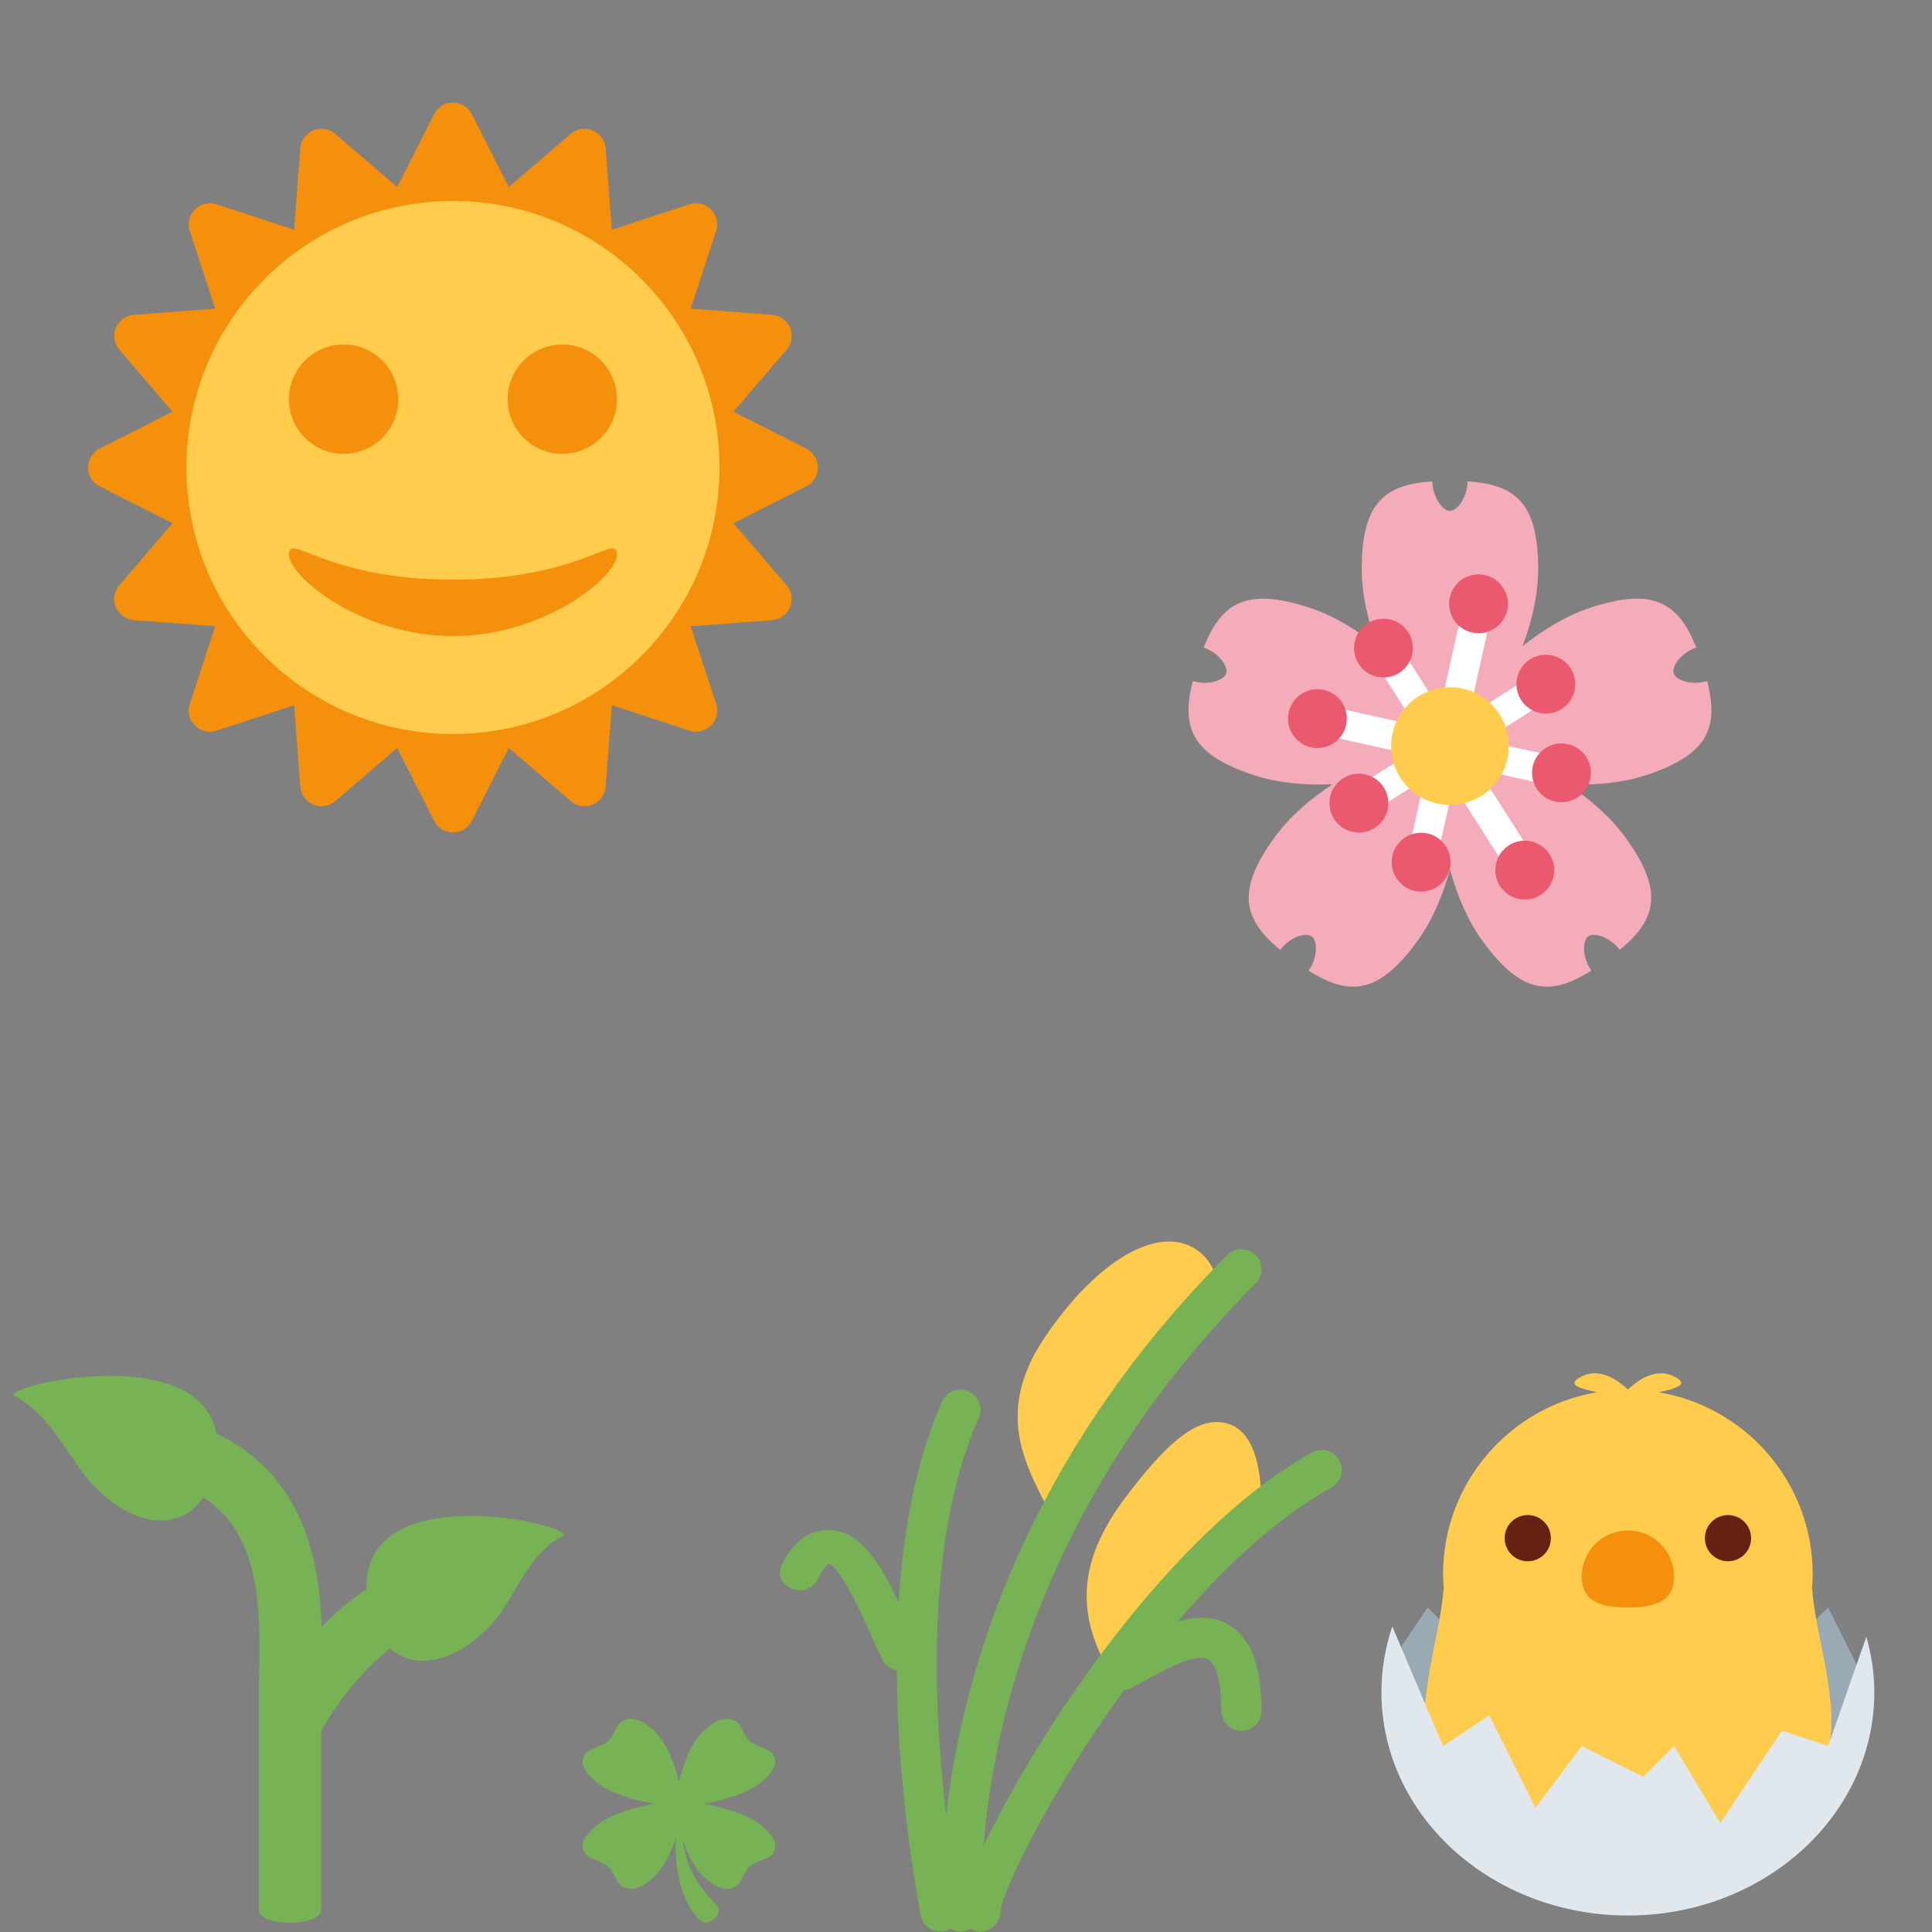
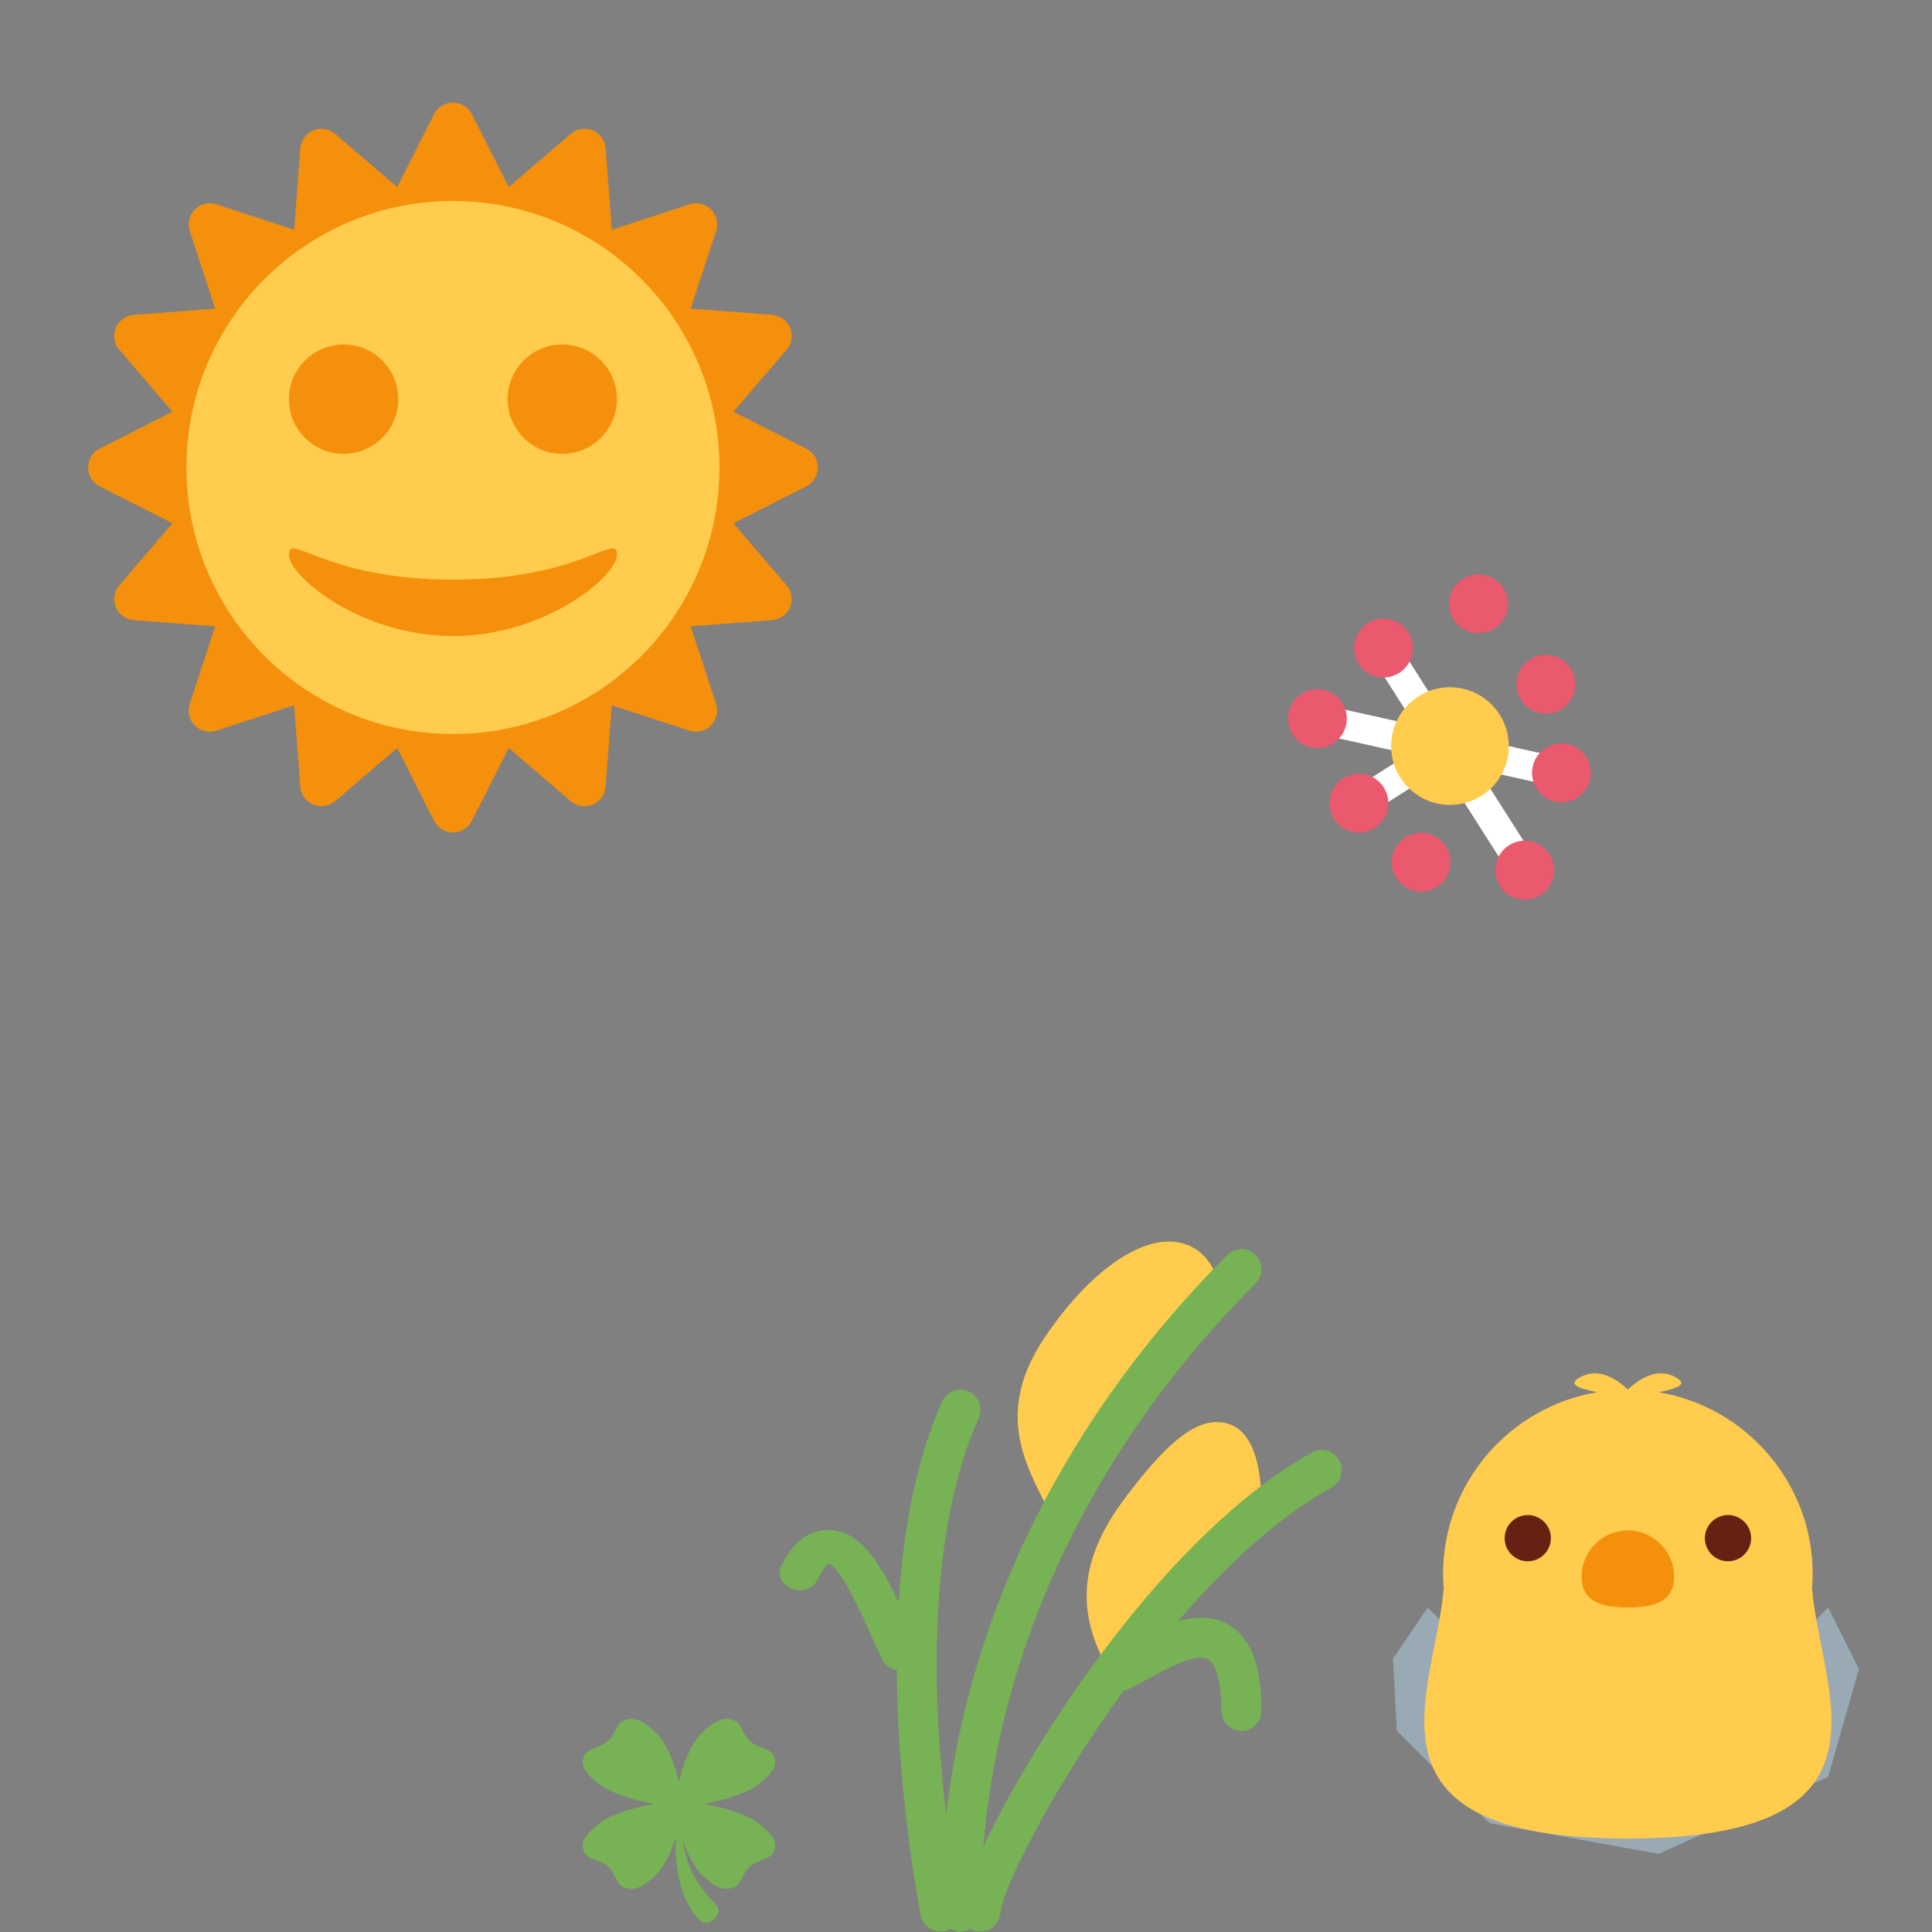
<svg xmlns="http://www.w3.org/2000/svg" viewBox="0 0 36 36">
  <rect x="0" y="0" width="36" height="36" fill="#808080" stroke="none" />
-   <path fill="#77B255" d="M 6.828 29.61 C 6.514 29.819 6.234 30.063 5.992 30.313 C 5.955 29.082 5.66 27.489 4.028 26.709 C 3.705 24.952 -0.061 25.845 0.276 26.015 C 0.947 26.355 1.304 27.219 1.736 27.673 C 2.506 28.483 3.362 28.533 3.788 27.899 C 4.794 28.553 4.86 29.793 4.83 31.119 C 4.826 31.266 4.823 31.402 4.823 31.526 L 4.823 35.588 C 4.823 35.908 5.983 35.908 5.983 35.588 L 5.983 32.254 C 6.141 31.977 6.599 31.237 7.269 30.718 C 7.729 31.122 8.47 30.993 9.144 30.284 C 9.576 29.83 9.809 28.966 10.48 28.626 C 10.835 28.447 6.766 27.468 6.828 29.61 Z" style="" />
  <g style="" transform="matrix(0.274, 0, 0, 0.274, 22.086, 8.746)">
    <g>
-       <path fill="#F4ABBA" d="M 31.298 20.807 C 35.495 19.444 36.325 17.625 35.489 14.391 C 34.537 14.699 33.384 14.39 33.217 13.873 C 33.049 13.36 33.798 12.43 34.75 12.12 C 33.527 9.013 31.786 8.031 27.589 9.393 C 25.983 9.915 24.351 10.885 22.934 12.028 C 23.582 10.327 24 8.475 24 6.786 C 24 2.374 22.527 1.021 19.193 0.818 C 19.193 1.818 18.541 2.818 18 2.818 C 17.459 2.818 16.806 1.818 16.806 0.818 C 13.472 1.021 12 2.374 12 6.786 C 12 8.475 12.417 10.327 13.066 12.027 C 11.65 10.885 10.017 9.916 8.411 9.394 C 4.214 8.03 2.473 9.013 1.249 12.121 C 2.2 12.431 2.95 13.359 2.783 13.874 C 2.616 14.389 1.463 14.7 0.512 14.392 C -0.325 17.625 0.507 19.444 4.702 20.807 C 6.308 21.328 8.199 21.504 10.016 21.412 C 8.492 22.406 7.066 23.659 6.073 25.025 C 3.479 28.595 3.876 30.555 6.454 32.679 C 7.042 31.87 8.157 31.444 8.596 31.762 C 9.034 32.079 8.974 33.273 8.386 34.082 C 11.202 35.877 13.189 35.647 15.782 32.079 C 16.775 30.713 17.525 28.968 18 27.212 C 18.475 28.969 19.226 30.713 20.218 32.079 C 22.812 35.649 24.798 35.877 27.615 34.082 C 27.028 33.272 26.966 32.08 27.405 31.761 C 27.842 31.444 28.958 31.868 29.547 32.678 C 32.124 30.555 32.52 28.595 29.928 25.025 C 28.935 23.659 27.508 22.406 25.985 21.412 C 27.801 21.504 29.691 21.328 31.298 20.807 Z M 18 20.337 C 17.838 20.045 17.647 19.799 17.412 19.628 C 17.178 19.457 16.884 19.352 16.556 19.287 C 16.784 19.043 16.959 18.785 17.049 18.509 C 17.139 18.234 17.149 17.922 17.108 17.59 C 17.41 17.731 17.71 17.818 18 17.818 C 18.29 17.818 18.59 17.731 18.894 17.589 C 18.853 17.921 18.863 18.233 18.953 18.508 C 19.043 18.784 19.218 19.042 19.445 19.286 C 19.118 19.351 18.824 19.456 18.59 19.627 C 18.354 19.799 18.162 20.045 18 20.337 Z" />
      <g fill="#FFF">
        <path d="M16.795 18.685c-.12.54-.653.88-1.193.76l-5.858-1.302c-.539-.12-.879-.653-.759-1.193.12-.539.654-.879 1.193-.759l5.857 1.302c.54.12.88.653.76 1.192zm.976.218c.12-.54.654-.88 1.193-.76l5.857 1.302c.54.12.879.653.76 1.193-.12.538-.654.879-1.193.759l-5.857-1.302c-.54-.118-.88-.654-.76-1.192z" />
        <path d="M17.771 18.903c-.466.296-1.083.159-1.38-.308l-3.221-5.061c-.296-.466-.16-1.084.307-1.38.466-.297 1.084-.159 1.38.307l3.222 5.062c.295.466.158 1.083-.308 1.38zm.797 1.252c.466-.296 1.084-.159 1.38.307l3.223 5.062c.296.467.159 1.083-.308 1.381-.466.296-1.084.159-1.381-.307l-3.221-5.062c-.296-.466-.157-1.084.307-1.381z" />
-         <path d="M17.988 17.927c-.539-.12-.879-.654-.759-1.193l1.302-5.857c.119-.539.652-.879 1.192-.759.54.12.879.654.759 1.193l-1.301 5.857c-.119.538-.654.879-1.193.759zm-.217.976c.539.119.879.653.759 1.192l-1.3 5.857c-.121.54-.654.88-1.194.76-.538-.12-.878-.654-.76-1.193l1.303-5.857c.119-.539.653-.879 1.192-.759z" />
-         <path d="M17.771 18.902c-.297-.466-.159-1.083.307-1.38l5.062-3.221c.466-.296 1.084-.16 1.38.307.297.466.159 1.083-.307 1.38l-5.062 3.221c-.466.297-1.084.16-1.38-.307z" />
+         <path d="M17.771 18.902c-.297-.466-.159-1.083.307-1.38c.466-.296 1.084-.16 1.38.307.297.466.159 1.083-.307 1.38l-5.062 3.221c-.466.297-1.084.16-1.38-.307z" />
        <path d="M17.771 18.902c.296.467.159 1.084-.307 1.381l-5.062 3.222c-.466.296-1.083.16-1.381-.308-.296-.465-.159-1.083.307-1.38l5.062-3.222c.467-.296 1.085-.158 1.381.307z" />
      </g>
      <path d="M 22.012 25.566 C 22.944 24.974 24.18 25.249 24.774 26.18 C 25.367 27.112 25.092 28.348 24.16 28.942 C 23.228 29.535 21.992 29.26 21.398 28.328 C 20.806 27.396 21.08 26.16 22.012 25.566 Z M 14.55 13.841 C 13.618 14.434 12.382 14.16 11.789 13.228 C 11.196 12.296 11.471 11.06 12.403 10.467 C 13.335 9.874 14.571 10.149 15.164 11.08 C 15.757 12.012 15.482 13.248 14.55 13.841 Z M 16.47 24.759 C 17.548 25 18.228 26.069 17.99 27.147 C 17.75 28.225 16.682 28.905 15.603 28.666 C 14.524 28.426 13.845 27.357 14.084 26.279 C 14.323 25.2 15.392 24.521 16.47 24.759 Z M 19.507 11.094 C 18.429 10.855 17.749 9.786 17.989 8.708 C 18.228 7.63 19.297 6.95 20.375 7.189 C 21.453 7.429 22.134 8.497 21.894 9.575 C 21.653 10.654 20.585 11.333 19.507 11.094 Z M 13.494 21.624 C 14.086 22.557 13.811 23.793 12.88 24.387 C 11.948 24.98 10.712 24.705 10.118 23.772 C 9.525 22.841 9.8 21.605 10.731 21.011 C 11.664 20.419 12.9 20.693 13.494 21.624 Z M 22.833 15.681 C 22.24 14.749 22.516 13.513 23.447 12.92 C 24.379 12.327 25.615 12.602 26.208 13.534 C 26.801 14.466 26.525 15.702 25.595 16.295 C 24.662 16.888 23.426 16.613 22.833 15.681 Z M 23.628 20.205 C 23.868 19.126 24.937 18.446 26.015 18.685 C 27.093 18.925 27.773 19.994 27.534 21.072 C 27.294 22.15 26.225 22.83 25.147 22.59 C 24.068 22.352 23.389 21.283 23.628 20.205 Z M 10.938 17.384 C 10.698 18.463 9.63 19.142 8.552 18.903 C 7.474 18.663 6.794 17.594 7.033 16.516 C 7.272 15.438 8.341 14.758 9.419 14.997 C 10.498 15.238 11.177 16.306 10.938 17.384 Z" fill="#EA596E" />
      <circle fill="#FFCC4D" cx="18" cy="18.818" r="4" />
    </g>
  </g>
  <g transform="matrix(0.287, 0, 0, 0.287, 25.167, 25.361)" style="">
    <path fill="#99AAB5" d="M 2.75 19.333 L 5 16 L 8 19 L 12 17 L 15 20 L 19 14 L 23 17 L 26 16 L 28 19 L 31 16 L 33 20 L 31 27 L 20 32 L 9 30 L 3 24 Z" />
    <path fill="#FFCC4D" d="M 29.956 14.712 C 29.977 14.425 30 14.138 30 13.846 C 30 7.903 25.676 2.982 20.004 2.027 C 21.193 1.767 22.035 1.518 21 1 C 19.885 0.442 18.77 1.129 18.001 1.846 L 17.999 1.846 C 17.23 1.129 16.116 0.442 15 1 C 13.965 1.518 14.807 1.767 15.996 2.026 C 10.325 2.981 6 7.902 6 13.846 C 6 14.138 6.023 14.425 6.044 14.713 C 5.562 21.313 -0.259 31 18 31 C 36.259 31 30.438 21.313 29.956 14.712 Z" />
    <path fill="#F4900C" d="M 21 14 C 21 15.657 19.657 16 18 16 C 16.343 16 15 15.657 15 14 C 15 12.343 16.343 11 18 11 C 19.657 11 21 12.343 21 14 Z" />
    <circle fill="#662113" cx="11.5" cy="11.5" r="1.5" />
    <circle fill="#662113" cx="24.5" cy="11.5" r="1.5" />
-     <path fill="#E1E8ED" d="M 31 25 L 28 24 L 24 30 L 21 25 L 19 27 L 15 25 L 12 29 L 9 23 L 6 25 L 2.706 17.235 C 2.249 18.584 2 20.016 2 21.5 C 2 29.509 9.164 36 18 36 C 26.836 36 34 29.509 34 21.5 C 34 20.256 33.809 19.056 33.483 17.903 L 31 25 Z" />
  </g>
  <path fill="#77B255" d="M 14.187 34.017 C 13.967 33.822 13.481 33.673 13.113 33.612 C 13.481 33.551 13.967 33.401 14.187 33.206 C 14.4 33.019 14.501 32.895 14.414 32.708 C 14.354 32.579 14.112 32.567 13.974 32.444 C 13.835 32.322 13.821 32.109 13.675 32.056 C 13.463 31.979 13.323 32.068 13.11 32.256 C 12.889 32.451 12.72 32.879 12.651 33.204 C 12.582 32.879 12.412 32.451 12.191 32.255 C 11.978 32.068 11.838 31.979 11.626 32.056 C 11.48 32.109 11.466 32.322 11.327 32.444 C 11.189 32.566 10.947 32.579 10.888 32.708 C 10.801 32.895 10.901 33.019 11.113 33.206 C 11.335 33.401 11.82 33.551 12.189 33.612 C 11.82 33.673 11.335 33.822 11.113 34.017 C 10.901 34.205 10.801 34.328 10.888 34.516 C 10.947 34.645 11.189 34.657 11.328 34.779 C 11.466 34.901 11.48 35.115 11.626 35.167 C 11.838 35.244 11.979 35.155 12.191 34.968 C 12.365 34.814 12.508 34.515 12.594 34.235 C 12.566 34.714 12.65 35.354 13.001 35.742 C 13.143 35.898 13.255 35.8 13.299 35.762 C 13.343 35.723 13.468 35.612 13.319 35.464 C 12.905 35.053 12.762 34.627 12.724 34.287 C 12.811 34.551 12.947 34.823 13.11 34.968 C 13.323 35.155 13.463 35.244 13.675 35.167 C 13.822 35.114 13.835 34.901 13.974 34.779 C 14.112 34.657 14.354 34.645 14.414 34.515 C 14.501 34.328 14.4 34.204 14.187 34.017 Z" style="" />
  <g style="" transform="matrix(0.374, 0, 0, 0.374, 13.782, 22.902)">
    <path fill="#FFCC4D" d="M 21.388 0.62 C 19.536 0.62 17.153 2.469 15.168 5.446 C 12.846 8.929 14.099 11.435 15.106 13.448 C 15.261 13.758 15.565 13.965 15.911 13.997 C 15.94 13.998 15.97 14 16 14 C 16.313 14 16.61 13.853 16.8 13.6 C 19.194 10.407 23.011 5.404 23.707 4.707 C 23.895 4.52 24 4.265 24 4 C 24 1.508 22.65 0.62 21.388 0.62 Z M 23.766 9.615 C 22.556 9.615 21.191 10.747 19.201 13.4 C 17.077 16.231 16.74 18.713 18.106 21.447 C 18.257 21.749 18.55 21.954 18.885 21.993 C 18.923 21.998 18.962 22 19 22 C 19.295 22 19.577 21.869 19.769 21.641 C 21.488 19.578 24.942 15.473 25.707 14.707 C 25.895 14.519 26 14.265 26 14 C 26 12.915 26 9.615 23.766 9.615 Z" />
    <path fill="#77B255" d="M 29.874 11.517 C 29.606 11.035 28.996 10.863 28.515 11.132 C 21.344 15.115 14.732 25.282 12.148 30.741 C 12.986 20.546 17.717 10.697 25.707 2.707 C 26.098 2.316 26.098 1.684 25.707 1.293 C 25.316 0.902 24.684 0.902 24.293 1.293 C 16.33 9.256 11.466 19.01 10.288 29.174 C 9.614 23.477 9.31 15.264 11.913 9.406 C 12.138 8.901 11.91 8.31 11.406 8.086 C 10.901 7.86 10.31 8.089 10.086 8.593 C 8.76 11.576 8.141 15.094 7.924 18.602 C 7.04 16.718 6.001 15 4.472 15 L 4.426 15 C 3.516 15 2.735 15.466 2.105 16.726 C 1.858 17.22 2.058 17.648 2.552 17.895 C 3.047 18.143 3.647 17.941 3.894 17.448 C 4.205 16.826 4.419 16.678 4.415 16.656 C 5.051 16.852 6.159 19.352 6.577 20.298 C 6.773 20.741 6.951 21.14 7.104 21.448 C 7.252 21.744 7.529 21.926 7.832 21.977 C 7.858 26.934 8.53 31.507 8.995 34.068 L 9.015 34.178 C 9.103 34.661 9.524 35 9.999 35 C 10.058 35 10.118 34.995 10.178 34.984 C 10.3 34.961 10.409 34.913 10.509 34.852 C 10.656 34.938 10.817 35 11 35 C 11.183 35 11.344 34.938 11.492 34.853 C 11.636 34.938 11.794 35 11.974 35 L 12 35 C 12.53 35 12.971 34.552 13 34.02 C 13.057 32.983 15.494 28.006 19.143 22.977 C 19.247 22.962 19.35 22.944 19.448 22.895 C 19.692 22.773 19.965 22.623 20.256 22.462 C 21.19 21.945 22.75 21.082 23.362 21.442 C 23.511 21.53 24 21.977 24 24 C 24 24.553 24.447 25 25 25 C 25.553 25 26 24.553 26 24 C 26 21.764 25.47 20.364 24.378 19.72 C 23.595 19.259 22.71 19.296 21.838 19.546 C 24.158 16.832 26.776 14.381 29.485 12.876 C 29.969 12.607 30.143 12 29.874 11.517 Z" />
  </g>
  <g style="" transform="matrix(0.382, 0, 0, 0.382, 1.564, 1.835)">
    <path fill="#F4900C" d="M 18 35.8 C 17.61 35.8 17.255 35.582 17.079 35.235 L 15.279 31.681 L 12.255 34.277 C 12.064 34.438 11.825 34.524 11.583 34.524 C 11.45 34.524 11.316 34.499 11.189 34.446 C 10.83 34.298 10.583 33.959 10.555 33.573 L 10.251 29.597 L 6.463 30.838 C 6.358 30.872 6.25 30.889 6.142 30.889 C 5.872 30.889 5.61 30.783 5.412 30.586 C 5.138 30.313 5.041 29.905 5.162 29.535 L 6.402 25.747 L 2.43 25.446 C 2.043 25.415 1.704 25.171 1.555 24.812 C 1.407 24.451 1.472 24.04 1.725 23.745 L 4.319 20.721 L 0.765 18.921 C 0.418 18.745 0.2 18.388 0.2 18 C 0.2 17.612 0.418 17.255 0.765 17.079 L 4.319 15.279 L 1.725 12.255 C 1.473 11.96 1.407 11.547 1.555 11.189 C 1.704 10.83 2.042 10.583 2.43 10.555 L 6.402 10.251 L 5.162 6.463 C 5.041 6.093 5.138 5.688 5.412 5.412 C 5.61 5.216 5.872 5.111 6.142 5.111 C 6.25 5.111 6.358 5.128 6.463 5.162 L 10.251 6.402 L 10.555 2.43 C 10.584 2.042 10.83 1.704 11.189 1.555 C 11.316 1.503 11.45 1.477 11.583 1.477 C 11.825 1.477 12.064 1.561 12.255 1.725 L 15.279 4.319 L 17.079 0.765 C 17.255 0.418 17.61 0.2 18 0.2 C 18.388 0.2 18.745 0.418 18.92 0.765 L 20.722 4.319 L 23.746 1.725 C 23.936 1.561 24.177 1.477 24.417 1.477 C 24.552 1.477 24.685 1.503 24.813 1.555 C 25.171 1.704 25.416 2.042 25.447 2.43 L 25.75 6.402 L 29.535 5.162 C 29.64 5.127 29.75 5.111 29.856 5.111 C 30.126 5.111 30.39 5.216 30.585 5.412 C 30.861 5.688 30.958 6.094 30.837 6.463 L 29.596 10.251 L 33.572 10.555 C 33.958 10.584 34.297 10.83 34.445 11.189 C 34.593 11.547 34.529 11.96 34.276 12.255 L 31.68 15.279 L 35.234 17.079 C 35.582 17.256 35.8 17.612 35.8 18 C 35.8 18.388 35.582 18.744 35.235 18.921 L 31.681 20.721 L 34.277 23.745 C 34.53 24.04 34.594 24.451 34.446 24.812 C 34.298 25.17 33.959 25.415 33.57 25.446 L 29.597 25.747 L 30.838 29.535 C 30.959 29.906 30.862 30.312 30.586 30.586 C 30.391 30.783 30.126 30.889 29.857 30.889 C 29.751 30.889 29.641 30.872 29.536 30.838 L 25.751 29.597 L 25.448 33.57 C 25.417 33.959 25.173 34.298 24.814 34.446 C 24.685 34.499 24.552 34.524 24.418 34.524 C 24.178 34.524 23.938 34.438 23.747 34.277 L 20.723 31.681 L 18.921 35.235 C 18.745 35.582 18.388 35.8 18 35.8 Z" />
    <path fill="#FFCC4D" d="M 31 18 C 31 25.179 25.179 31 18 31 C 10.821 31 5 25.18 5 18 C 5 10.82 10.821 5 18 5 C 25.179 5 31 10.821 31 18" />
    <path d="M 18 23.471 C 11.778 23.471 10 21.143 10 22.243 C 10 23.345 13.556 26.223 18 26.223 C 22.444 26.223 26 23.344 26 22.243 C 26 21.143 24.223 23.471 18 23.471 M 26 14.667 C 26 16.14 24.806 17.334 23.333 17.334 C 21.861 17.334 20.667 16.14 20.667 14.667 C 20.667 13.194 21.861 12 23.333 12 C 24.806 12 26 13.193 26 14.667 M 15.333 14.667 C 15.333 16.14 14.138 17.334 12.666 17.334 C 11.194 17.334 9.999 16.14 9.999 14.667 C 9.999 13.194 11.195 12 12.667 12 C 14.139 12 15.333 13.193 15.333 14.667" fill="#F4900C" />
  </g>
</svg>